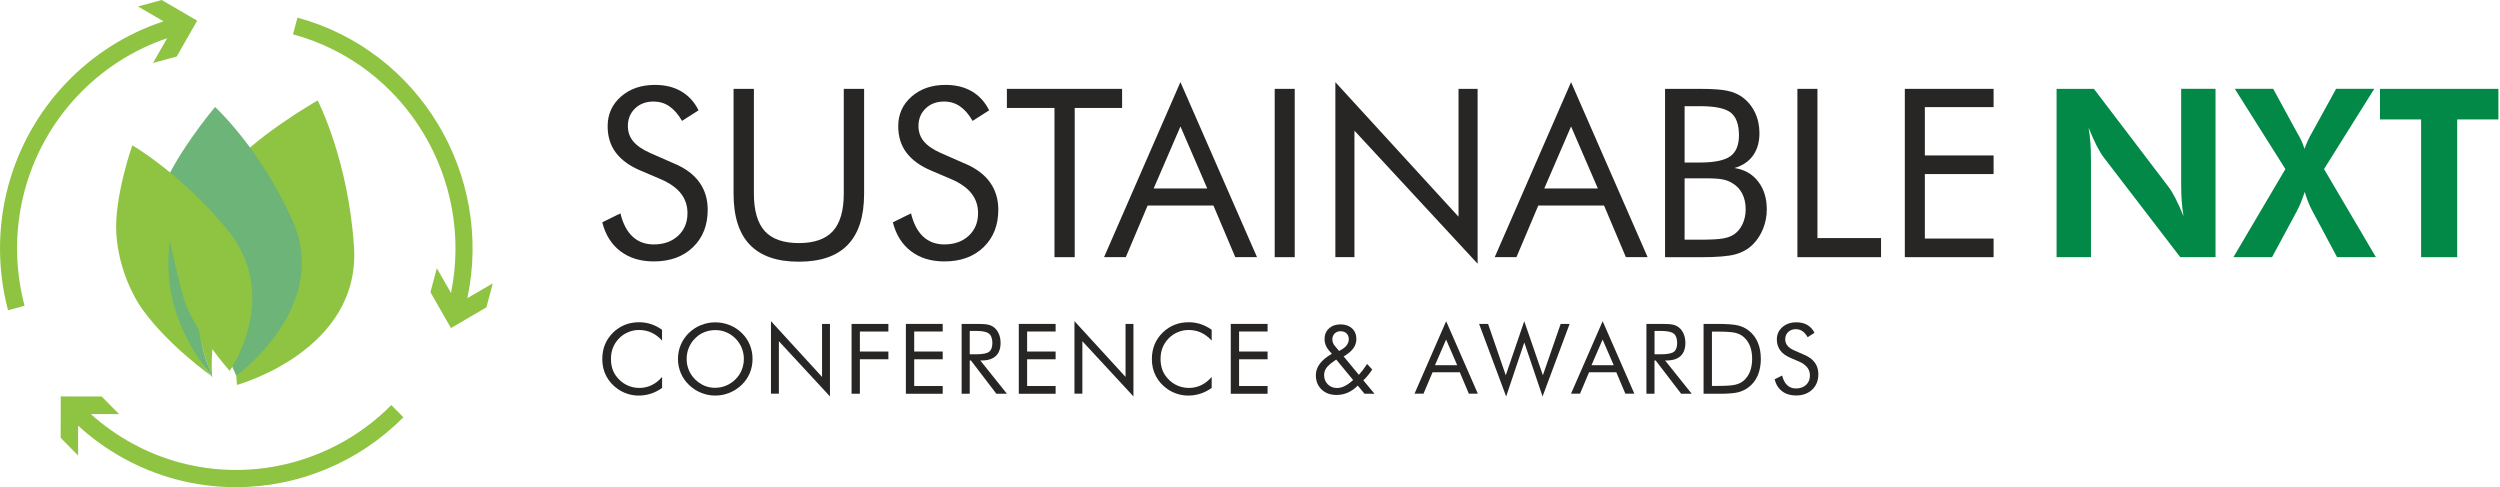
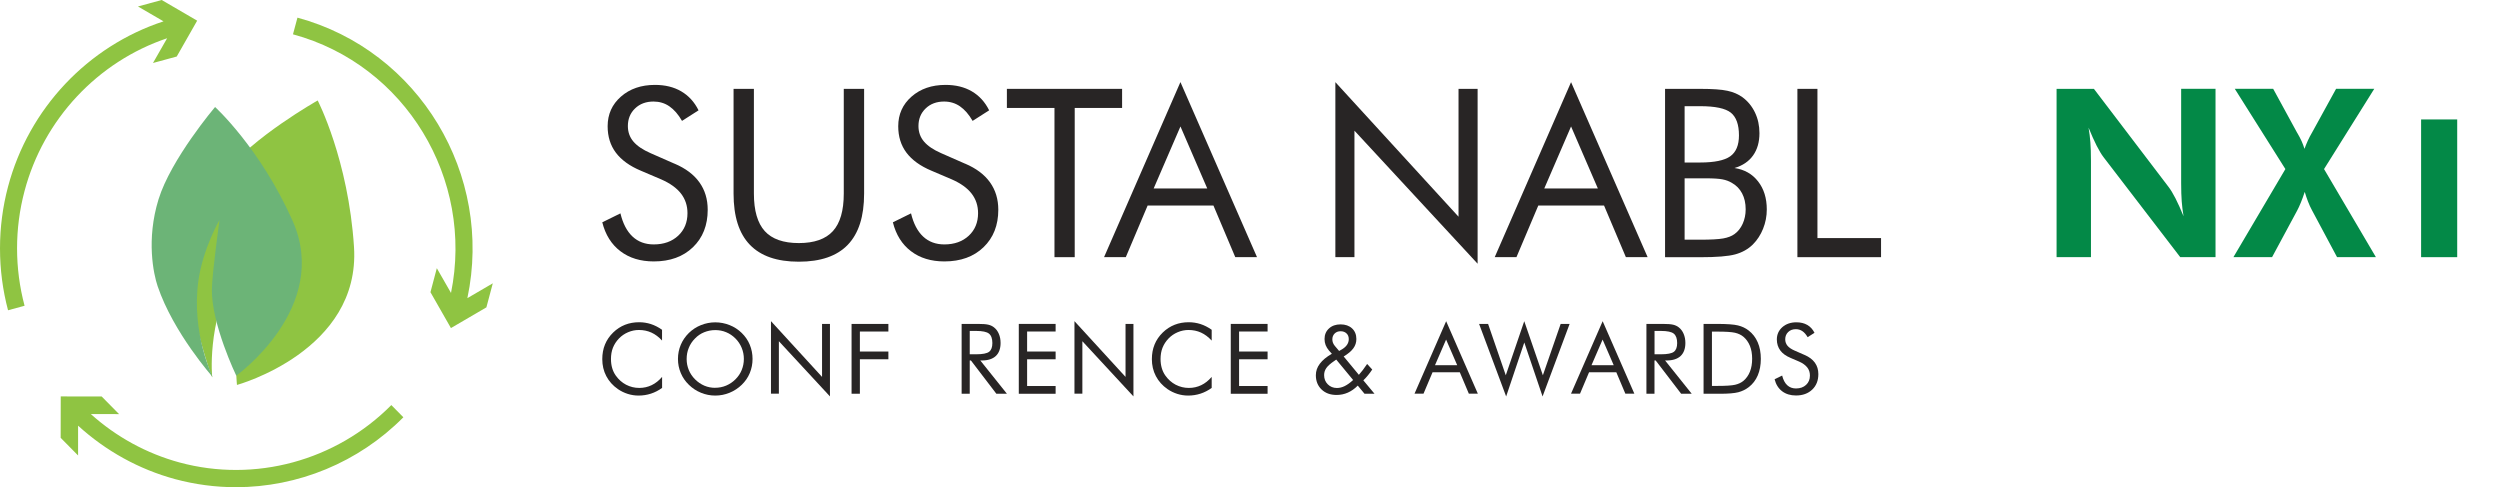
<svg xmlns="http://www.w3.org/2000/svg" width="1406" height="274" viewBox="0 0 1406 274" fill="none">
  <path d="M379.411 92.062C385.583 94.695 390.234 98.175 393.335 102.534C396.465 106.892 398.015 112.041 398.015 117.979C398.015 126.696 395.236 133.716 389.708 139.04C384.179 144.363 376.837 147.025 367.682 147.025C360.222 147.025 353.963 145.124 348.931 141.292C343.9 137.489 340.478 132.049 338.723 125.028L348.931 119.997C350.306 125.73 352.588 130.089 355.747 133.043C358.906 135.998 362.884 137.46 367.682 137.46C373.327 137.46 377.89 135.822 381.4 132.575C384.881 129.328 386.636 125.087 386.636 119.88C386.636 115.668 385.408 111.982 382.98 108.852C380.552 105.722 376.867 103.09 371.952 100.925L360.427 96.011C354.138 93.378 349.458 89.985 346.357 85.861C343.257 81.736 341.736 76.763 341.736 71.001C341.736 64.273 344.222 58.715 349.224 54.328C354.226 49.94 360.603 47.746 368.354 47.746C374.058 47.746 378.973 48.945 383.126 51.373C387.28 53.801 390.527 57.341 392.867 62.05L383.565 67.988C381.459 64.332 379.09 61.611 376.457 59.798C373.824 57.984 370.841 57.106 367.535 57.106C363.323 57.106 359.842 58.394 357.151 60.997C354.46 63.571 353.114 66.876 353.114 70.884C353.114 74.248 354.138 77.144 356.215 79.601C358.292 82.058 361.51 84.223 365.839 86.124L379.353 92.062H379.411Z" fill="#282525" />
  <path d="M412.613 49.975H423.992V108.887C423.992 118.452 426.04 125.473 430.106 129.977C434.171 134.453 440.578 136.705 449.265 136.705C457.953 136.705 464.359 134.453 468.425 129.977C472.491 125.502 474.538 118.481 474.538 108.887V49.975H485.976V108.887C485.976 121.699 482.934 131.264 476.82 137.641C470.706 144.018 461.522 147.177 449.236 147.177C436.95 147.177 427.824 143.989 421.71 137.641C415.597 131.294 412.555 121.699 412.555 108.887V49.975H412.613Z" fill="#282525" />
  <path d="M542.841 92.062C549.013 94.695 553.664 98.175 556.765 102.534C559.895 106.892 561.445 112.041 561.445 117.979C561.445 126.696 558.666 133.716 553.138 139.04C547.609 144.363 540.267 147.025 531.111 147.025C523.652 147.025 517.392 145.124 512.361 141.292C507.33 137.489 503.907 132.049 502.152 125.028L512.361 119.997C513.736 125.73 516.018 130.089 519.177 133.043C522.336 135.998 526.314 137.46 531.111 137.46C536.757 137.46 541.32 135.822 544.83 132.575C548.311 129.328 550.066 125.087 550.066 119.88C550.066 115.668 548.838 111.982 546.41 108.852C543.982 105.722 540.296 103.09 535.382 100.925L523.857 96.011C517.568 93.378 512.888 89.985 509.787 85.861C506.686 81.736 505.165 76.763 505.165 71.001C505.165 64.273 507.652 58.715 512.654 54.328C517.656 49.94 524.032 47.746 531.784 47.746C537.488 47.746 542.402 48.945 546.556 51.373C550.71 53.801 553.957 57.341 556.297 62.05L546.995 67.988C544.889 64.332 542.519 61.611 539.887 59.798C537.254 57.984 534.27 57.106 530.965 57.106C526.753 57.106 523.272 58.394 520.581 60.997C517.89 63.571 516.544 66.876 516.544 70.884C516.544 74.248 517.568 77.144 519.645 79.601C521.722 82.058 524.939 84.223 529.268 86.124L542.783 92.062H542.841Z" fill="#282525" />
  <path d="M593.038 144.632V60.71H566.273V49.975H631.065V60.71H604.417V144.632H593.038Z" fill="#282525" />
  <path d="M663.888 46.199L706.946 144.63H694.719L682.434 115.584H645.431L633.145 144.63H620.918L663.859 46.199H663.888ZM663.888 71.121L648.824 105.989H678.953L663.888 71.121Z" fill="#282525" />
-   <path d="M716.895 144.632V49.975H728.156V144.632H716.895Z" fill="#282525" />
  <path d="M751.008 144.63V46.199L820.275 121.873V49.973H831.01V148.316L761.743 73.491V144.63H751.008Z" fill="#282525" />
  <path d="M883.566 46.199L926.624 144.63H914.397L902.111 115.584H865.138L852.852 144.63H840.625L883.566 46.199ZM883.566 71.121L868.502 105.989H898.631L883.566 71.121Z" fill="#282525" />
  <path d="M936.426 144.632V49.975H956.141C963.074 49.975 968.193 50.326 971.498 51.057C974.804 51.759 977.641 52.987 980.01 54.713C983.023 56.966 985.363 59.832 987.031 63.343C988.698 66.853 989.517 70.714 989.517 74.897C989.517 79.899 988.318 84.082 985.919 87.446C983.521 90.81 980.04 93.15 975.476 94.495C981.093 95.344 985.51 97.859 988.757 102.042C992.003 106.196 993.642 111.461 993.642 117.779C993.642 121.582 992.939 125.209 991.565 128.632C990.19 132.054 988.259 135.038 985.802 137.495C983.14 140.127 979.835 141.97 975.915 143.053C971.995 144.135 965.385 144.661 956.141 144.661H936.426V144.632ZM947.424 59.715V91.395H956.141C964.156 91.395 969.802 90.225 973.078 87.914C976.354 85.574 977.992 81.654 977.992 76.155C977.992 70.07 976.471 65.829 973.429 63.372C970.387 60.944 964.624 59.715 956.141 59.715H947.424ZM947.424 100.287V134.804H956.141C962.138 134.804 966.467 134.57 969.1 134.102C971.732 133.634 973.868 132.815 975.476 131.645C977.407 130.27 978.957 128.339 980.069 125.882C981.18 123.425 981.765 120.705 981.765 117.721C981.765 114.269 981.093 111.286 979.747 108.741C978.402 106.196 976.471 104.207 973.926 102.803C972.405 101.896 970.679 101.252 968.69 100.872C966.701 100.492 963.63 100.287 959.447 100.287H947.424Z" fill="#282525" />
  <path d="M1010.86 144.632V49.975H1022.13V133.897H1057.9V144.632H1010.89H1010.86Z" fill="#282525" />
-   <path d="M1071.27 144.632V49.975H1121.2V60.242H1082.53V87.416H1121.2V97.888H1082.53V134.16H1121.2V144.632H1071.27Z" fill="#282525" />
  <path d="M1156.62 144.632V49.974H1177.62L1219.54 105.055C1220.74 106.605 1222.09 108.799 1223.52 111.607C1224.95 114.445 1226.47 117.75 1228.02 121.611C1227.56 118.803 1227.2 116.024 1227 113.275C1226.8 110.525 1226.68 107.073 1226.68 102.92V49.945H1246.01V144.603H1226.15L1183.09 88.469C1181.89 86.919 1180.58 84.725 1179.14 81.917C1177.71 79.109 1176.22 75.716 1174.61 71.796C1175.08 74.516 1175.43 77.266 1175.63 80.045C1175.84 82.824 1175.96 86.334 1175.96 90.546V144.603H1156.62V144.632Z" fill="#038947" />
  <path d="M1291.97 74.721C1293 76.476 1293.82 78.056 1294.43 79.401C1295.04 80.747 1295.57 82.21 1296.04 83.701C1296.6 82.151 1297.24 80.63 1297.91 79.109C1298.61 77.588 1299.43 76.008 1300.43 74.312L1313.82 49.945H1335.29L1307.04 95.08L1336.2 144.603H1314.35L1300.31 118.335C1299.46 116.756 1298.67 115.088 1298.03 113.362C1297.36 111.637 1296.74 109.823 1296.19 107.922C1295.45 110.174 1294.72 112.163 1293.99 113.947C1293.26 115.702 1292.56 117.253 1291.86 118.54L1277.82 144.603H1256.08L1285.3 95.08L1256.84 49.945H1278.43L1291.94 74.721H1291.97Z" fill="#038947" />
-   <path d="M1381.93 67.174V144.632H1361.63V67.174H1338.5V49.975H1405.1V67.174H1381.96H1381.93Z" fill="#038947" />
+   <path d="M1381.93 67.174V144.632H1361.63V67.174H1338.5V49.975V67.174H1381.96H1381.93Z" fill="#038947" />
  <path d="M372.362 191.55C370.49 189.503 368.471 188.011 366.365 187.046C364.23 186.08 361.89 185.583 359.316 185.583C357.239 185.583 355.22 185.993 353.231 186.841C351.242 187.689 349.546 188.859 348.112 190.351C346.621 191.901 345.48 193.656 344.719 195.558C343.959 197.488 343.608 199.595 343.608 201.935C343.608 203.748 343.842 205.445 344.28 206.966C344.719 208.487 345.392 209.92 346.299 211.207C347.878 213.43 349.809 215.156 352.091 216.356C354.401 217.555 356.859 218.169 359.52 218.169C362.036 218.169 364.347 217.643 366.482 216.619C368.618 215.595 370.577 214.045 372.362 211.968V218.169C370.402 219.573 368.325 220.656 366.073 221.387C363.82 222.118 361.51 222.469 359.111 222.469C357.034 222.469 355.016 222.147 353.056 221.533C351.096 220.919 349.253 220.012 347.527 218.842C344.661 216.853 342.496 214.425 340.975 211.529C339.454 208.633 338.723 205.445 338.723 201.993C338.723 198.98 339.22 196.231 340.244 193.744C341.268 191.258 342.789 189.005 344.865 186.987C346.855 185.057 349.078 183.623 351.506 182.658C353.933 181.693 356.595 181.225 359.462 181.225C361.744 181.225 363.937 181.576 366.043 182.248C368.179 182.95 370.285 184.003 372.333 185.466V191.55H372.362Z" fill="#282525" />
  <path d="M423.232 201.876C423.232 204.684 422.705 207.317 421.681 209.803C420.658 212.29 419.136 214.484 417.147 216.414C415.158 218.345 412.877 219.837 410.303 220.89C407.728 221.943 405.037 222.469 402.258 222.469C399.48 222.469 396.818 221.943 394.244 220.89C391.669 219.837 389.388 218.345 387.428 216.414C385.41 214.454 383.889 212.26 382.865 209.774C381.812 207.288 381.285 204.655 381.285 201.876C381.285 199.097 381.812 196.406 382.865 193.92C383.918 191.433 385.439 189.21 387.428 187.25C389.388 185.349 391.669 183.857 394.244 182.834C396.818 181.81 399.48 181.283 402.258 181.283C405.037 181.283 407.728 181.81 410.332 182.834C412.935 183.857 415.188 185.349 417.147 187.25C419.136 189.181 420.658 191.404 421.681 193.891C422.705 196.377 423.232 199.039 423.232 201.876ZM402.258 218.081C404.394 218.081 406.441 217.672 408.401 216.853C410.332 216.034 412.087 214.864 413.637 213.313C415.188 211.763 416.358 210.037 417.147 208.078C417.937 206.118 418.347 204.07 418.347 201.876C418.347 199.682 417.937 197.576 417.118 195.616C416.299 193.627 415.129 191.872 413.608 190.351C412.058 188.801 410.332 187.631 408.401 186.841C406.471 186.022 404.394 185.642 402.258 185.642C400.123 185.642 398.017 186.051 396.057 186.841C394.097 187.631 392.371 188.801 390.88 190.351C389.329 191.901 388.159 193.657 387.369 195.646C386.55 197.606 386.17 199.682 386.17 201.905C386.17 204.129 386.58 206.147 387.369 208.078C388.159 210.008 389.329 211.763 390.909 213.343C392.488 214.922 394.244 216.092 396.145 216.911C398.075 217.73 400.123 218.111 402.288 218.111L402.258 218.081Z" fill="#282525" />
  <path d="M433.594 221.417V180.611L462.319 211.969V182.162H466.765V222.938L438.04 191.902V221.388H433.594V221.417Z" fill="#282525" />
  <path d="M478.918 221.423V182.168H499.628V186.439H483.598V197.7H499.628V202.059H483.598V221.453H478.947L478.918 221.423Z" fill="#282525" />
-   <path d="M509.469 221.423V182.168H530.179V186.439H514.149V197.7H530.179V202.059H514.149V217.094H530.179V221.453H509.469V221.423Z" fill="#282525" />
  <path d="M540.82 221.423V182.168H550.034C552.667 182.168 554.598 182.314 555.826 182.607C557.055 182.899 558.137 183.397 559.044 184.128C560.214 185.035 561.121 186.263 561.764 187.784C562.408 189.305 562.73 191.002 562.73 192.874C562.73 196.092 561.823 198.549 560.038 200.216C558.254 201.883 555.622 202.732 552.141 202.732H551.322L566.298 221.453H560.36L546.056 202.732H545.384V221.453H540.82V221.423ZM545.384 186.117V199.251H548.952C552.609 199.251 555.036 198.783 556.265 197.847C557.494 196.911 558.108 195.273 558.108 192.932C558.108 190.417 557.464 188.662 556.207 187.638C554.949 186.614 552.521 186.117 548.952 186.117H545.384Z" fill="#282525" />
  <path d="M572.969 221.423V182.168H593.679V186.439H577.649V197.7H593.679V202.059H577.649V217.094H593.679V221.453H572.969V221.423Z" fill="#282525" />
  <path d="M604.277 221.417V180.611L633.002 211.969V182.162H637.448V222.938L608.724 191.902V221.388H604.277V221.417Z" fill="#282525" />
  <path d="M681.452 191.55C679.58 189.503 677.561 188.011 675.455 187.046C673.32 186.08 670.98 185.583 668.405 185.583C666.329 185.583 664.31 185.993 662.321 186.841C660.332 187.689 658.635 188.859 657.202 190.351C655.71 191.901 654.57 193.656 653.809 195.558C653.048 197.488 652.697 199.595 652.697 201.935C652.697 203.748 652.931 205.445 653.37 206.966C653.809 208.487 654.482 209.92 655.389 211.207C656.968 213.43 658.899 215.156 661.18 216.356C663.491 217.555 665.948 218.169 668.61 218.169C671.126 218.169 673.437 217.643 675.572 216.619C677.707 215.595 679.667 214.045 681.452 211.968V218.169C679.492 219.573 677.415 220.656 675.163 221.387C672.91 222.118 670.599 222.469 668.201 222.469C666.124 222.469 664.106 222.147 662.146 221.533C660.186 220.919 658.343 220.012 656.617 218.842C653.751 216.853 651.586 214.425 650.065 211.529C648.544 208.633 647.812 205.445 647.812 201.993C647.812 198.98 648.31 196.231 649.334 193.744C650.357 191.258 651.878 189.005 653.955 186.987C655.944 185.057 658.167 183.623 660.595 182.658C663.023 181.693 665.685 181.225 668.552 181.225C670.833 181.225 673.027 181.576 675.163 182.248C677.298 182.95 679.404 184.003 681.452 185.466V191.55Z" fill="#282525" />
  <path d="M692.18 221.423V182.168H712.89V186.439H696.86V197.7H712.89V202.059H696.86V217.094H712.89V221.453H692.18V221.423Z" fill="#282525" />
  <path d="M767.385 221.422L763.612 216.859C761.886 218.614 760.014 219.93 758.025 220.808C756.036 221.685 753.93 222.124 751.677 222.124C748.196 222.124 745.388 221.1 743.253 219.052C741.117 217.005 740.035 214.314 740.035 211.038C740.035 208.697 740.766 206.533 742.287 204.544C743.779 202.555 746.032 200.683 749.045 198.957L747.436 197.172C746.587 196.149 745.944 195.125 745.534 194.072C745.125 193.019 744.92 191.878 744.92 190.649C744.92 188.221 745.768 186.232 747.436 184.711C749.103 183.19 751.268 182.43 753.93 182.43C756.591 182.43 758.785 183.19 760.394 184.682C762.003 186.174 762.822 188.192 762.822 190.649C762.822 192.58 762.266 194.335 761.125 195.885C759.985 197.465 758.171 198.986 755.685 200.478L764.226 210.804C764.928 210.014 765.689 209.107 766.449 208.112C767.21 207.118 768.029 205.977 768.877 204.69L771.744 207.82C770.983 208.99 770.164 210.072 769.345 211.067C768.526 212.091 767.648 213.027 766.742 213.904L773.031 221.451H767.385V221.422ZM760.979 213.699L751.502 202.233L750.361 203.023C748.226 204.485 746.734 205.802 745.915 207.001C745.096 208.171 744.686 209.487 744.686 210.95C744.686 213.027 745.359 214.753 746.734 216.127C748.109 217.502 749.805 218.204 751.882 218.204C753.345 218.204 754.807 217.853 756.27 217.122C757.732 216.391 759.312 215.279 760.979 213.729V213.699ZM753.14 197.377L754.866 196.383C756.094 195.622 757.001 194.774 757.615 193.838C758.23 192.902 758.551 191.849 758.551 190.737C758.551 189.392 758.142 188.309 757.293 187.519C756.445 186.7 755.334 186.291 753.93 186.291C752.526 186.291 751.472 186.73 750.595 187.578C749.747 188.426 749.308 189.538 749.308 190.854C749.308 191.527 749.425 192.17 749.659 192.785C749.893 193.399 750.244 193.984 750.712 194.54L753.14 197.406V197.377Z" fill="#282525" />
  <path d="M813.3 180.611L831.144 221.417H826.083L820.994 209.365H805.666L800.576 221.417H795.516L813.33 180.611H813.3ZM813.3 190.937L807.041 205.387H819.531L813.271 190.937H813.3Z" fill="#282525" />
  <path d="M831.877 182.191H836.908L846.854 211.062L857.238 180.641L867.71 211.062L877.714 182.191H882.745L867.534 222.967L857.267 192.604L847.058 222.967L831.848 182.191H831.877Z" fill="#282525" />
  <path d="M901.32 180.611L919.163 221.417H914.103L909.013 209.365H893.685L888.596 221.417H883.535L901.349 180.611H901.32ZM901.32 190.937L895.06 205.387H907.551L901.291 190.937H901.32Z" fill="#282525" />
  <path d="M925.947 221.423V182.168H935.161C937.794 182.168 939.725 182.314 940.953 182.607C942.182 182.899 943.264 183.397 944.171 184.128C945.341 185.035 946.248 186.263 946.891 187.784C947.535 189.305 947.857 191.002 947.857 192.874C947.857 196.092 946.95 198.549 945.165 200.216C943.381 201.883 940.748 202.732 937.267 202.732H936.448L951.425 221.453H945.487L931.154 202.732H930.481V221.453H925.918L925.947 221.423ZM930.51 186.117V199.251H934.079C937.735 199.251 940.163 198.783 941.392 197.847C942.62 196.911 943.235 195.273 943.235 192.932C943.235 190.417 942.591 188.662 941.333 187.638C940.076 186.614 937.648 186.117 934.079 186.117H930.51Z" fill="#282525" />
  <path d="M958.086 221.423V182.168H965.633C971.22 182.168 975.139 182.46 977.421 183.016C979.703 183.572 981.692 184.508 983.418 185.854C985.67 187.579 987.367 189.803 988.537 192.494C989.707 195.185 990.292 198.315 990.292 201.825C990.292 205.335 989.707 208.436 988.566 211.127C987.425 213.818 985.699 216.041 983.447 217.767C981.721 219.083 979.79 220.019 977.597 220.604C975.403 221.16 971.98 221.453 967.359 221.453H958.144L958.086 221.423ZM962.795 217.036H965.779C970.605 217.036 973.94 216.831 975.812 216.392C977.684 215.953 979.205 215.251 980.463 214.227C982.072 212.882 983.301 211.156 984.149 209.05C984.997 206.944 985.407 204.516 985.407 201.766C985.407 199.017 984.997 196.589 984.149 194.512C983.301 192.435 982.072 190.709 980.463 189.364C979.235 188.34 977.655 187.579 975.754 187.141C973.852 186.702 970.518 186.497 965.779 186.497H962.795V217.036Z" fill="#282525" />
  <path d="M1014.92 199.634C1017.46 200.716 1019.39 202.178 1020.71 203.992C1022 205.806 1022.64 207.941 1022.64 210.398C1022.64 213.996 1021.5 216.921 1019.19 219.115C1016.88 221.309 1013.83 222.42 1010.06 222.42C1006.96 222.42 1004.39 221.631 1002.28 220.051C1000.2 218.471 998.77 216.219 998.039 213.294L1002.28 211.217C1002.87 213.586 1003.8 215.4 1005.12 216.629C1006.43 217.857 1008.07 218.471 1010.06 218.471C1012.4 218.471 1014.3 217.799 1015.74 216.453C1017.2 215.108 1017.9 213.352 1017.9 211.188C1017.9 209.433 1017.4 207.912 1016.38 206.625C1015.36 205.338 1013.83 204.226 1011.82 203.348L1007.05 201.301C1004.45 200.219 1002.49 198.814 1001.23 197.089C999.97 195.363 999.297 193.315 999.297 190.917C999.297 188.138 1000.32 185.827 1002.4 183.984C1004.47 182.17 1007.11 181.264 1010.32 181.264C1012.69 181.264 1014.71 181.761 1016.44 182.755C1018.16 183.75 1019.51 185.242 1020.47 187.172L1016.61 189.63C1015.74 188.109 1014.74 186.968 1013.66 186.236C1012.58 185.505 1011.35 185.125 1009.97 185.125C1008.22 185.125 1006.79 185.651 1005.67 186.734C1004.56 187.816 1004.01 189.162 1004.01 190.829C1004.01 192.233 1004.45 193.432 1005.29 194.456C1006.14 195.48 1007.49 196.387 1009.3 197.176L1014.92 199.634Z" fill="#282525" />
  <g style="mix-blend-mode:multiply">
    <path d="M110.885 11.62L99.392 31.792L86.036 35.432L93.995 21.505C54.921 34.692 24.505 67.013 13.795 107.462C8.186 128.586 8.207 150.853 13.816 171.956L4.524 174.496C-1.508 151.742 -1.508 127.718 4.524 104.964C16.166 61.044 49.355 25.992 91.963 12.001L77.591 3.641L90.947 0L110.906 11.642" fill="#8FC442" />
  </g>
  <g style="mix-blend-mode:multiply">
    <path d="M277.142 159.358L273.543 172.863L253.605 184.504L242.09 164.332L245.667 150.828L253.647 164.756C266.686 100.706 228.078 36.466 164.77 19.3L167.288 9.924C235.846 28.508 277.523 98.315 262.854 167.677L277.142 159.337" fill="#8FC442" />
  </g>
  <g style="mix-blend-mode:multiply">
    <path d="M226.854 234.673C201.624 260.158 167.483 274.001 132.664 274.001C121.255 274.001 109.783 272.498 98.501 269.471C78.182 263.968 59.471 253.596 43.913 239.394V256.157L34.113 246.23L34.156 222.947L57.185 222.99L66.963 232.895L51.068 232.853C65.334 245.68 82.436 255.057 100.978 260.094C143.332 271.566 188.945 259.205 220.081 227.816L226.854 234.673Z" fill="#8FC442" />
  </g>
  <g style="mix-blend-mode:multiply">
    <path d="M133.245 216.498C133.245 216.498 202.84 197.428 199.094 138.924C195.94 89.839 178.668 56.502 178.668 56.502C178.668 56.502 141.924 77.181 126.091 97.84C110.259 118.519 107.19 139.94 106.957 147.856C106.068 178.357 119.339 212.286 119.339 212.286C119.339 212.286 116.185 182.251 131.721 153.465C141.289 135.728 156.994 122.837 156.994 122.837C156.994 122.837 141.352 151.856 137.712 161.254C129.922 181.278 133.267 216.498 133.267 216.498H133.245Z" fill="#8FC442" />
  </g>
  <g style="mix-blend-mode:multiply">
    <path d="M132.89 211.267C132.89 211.267 186.293 172.914 164.534 124.125C146.289 83.189 120.953 60.182 120.953 60.182C120.953 60.182 96.103 89.497 89.139 112.166C82.176 134.835 86.346 154.139 88.653 160.955C97.564 187.286 119.661 212.071 119.661 212.071C119.661 212.071 107.448 187.413 111.576 157.886C114.137 139.704 123.45 123.723 123.45 123.723C123.45 123.723 119.302 153.483 119.153 162.648C118.857 182.227 132.869 211.267 132.869 211.267H132.89Z" fill="#6CB477" />
  </g>
  <g style="mix-blend-mode:multiply">
-     <path d="M129.156 208.613C129.156 208.613 158.958 166.344 127.399 128.562C100.941 96.876 74.399 81.742 74.399 81.742C74.399 81.742 64.006 111.185 65.445 131.801C66.885 152.417 75.923 168.122 79.775 173.541C94.613 194.432 119.187 211.661 119.187 211.661C119.187 211.661 102.296 192.781 96.602 166.852C93.089 150.872 95.502 135.568 95.502 135.568C95.502 135.568 101.259 161.709 103.905 169.561C109.577 186.325 129.177 208.613 129.177 208.613H129.156Z" fill="#8FC442" />
-   </g>
+     </g>
</svg>